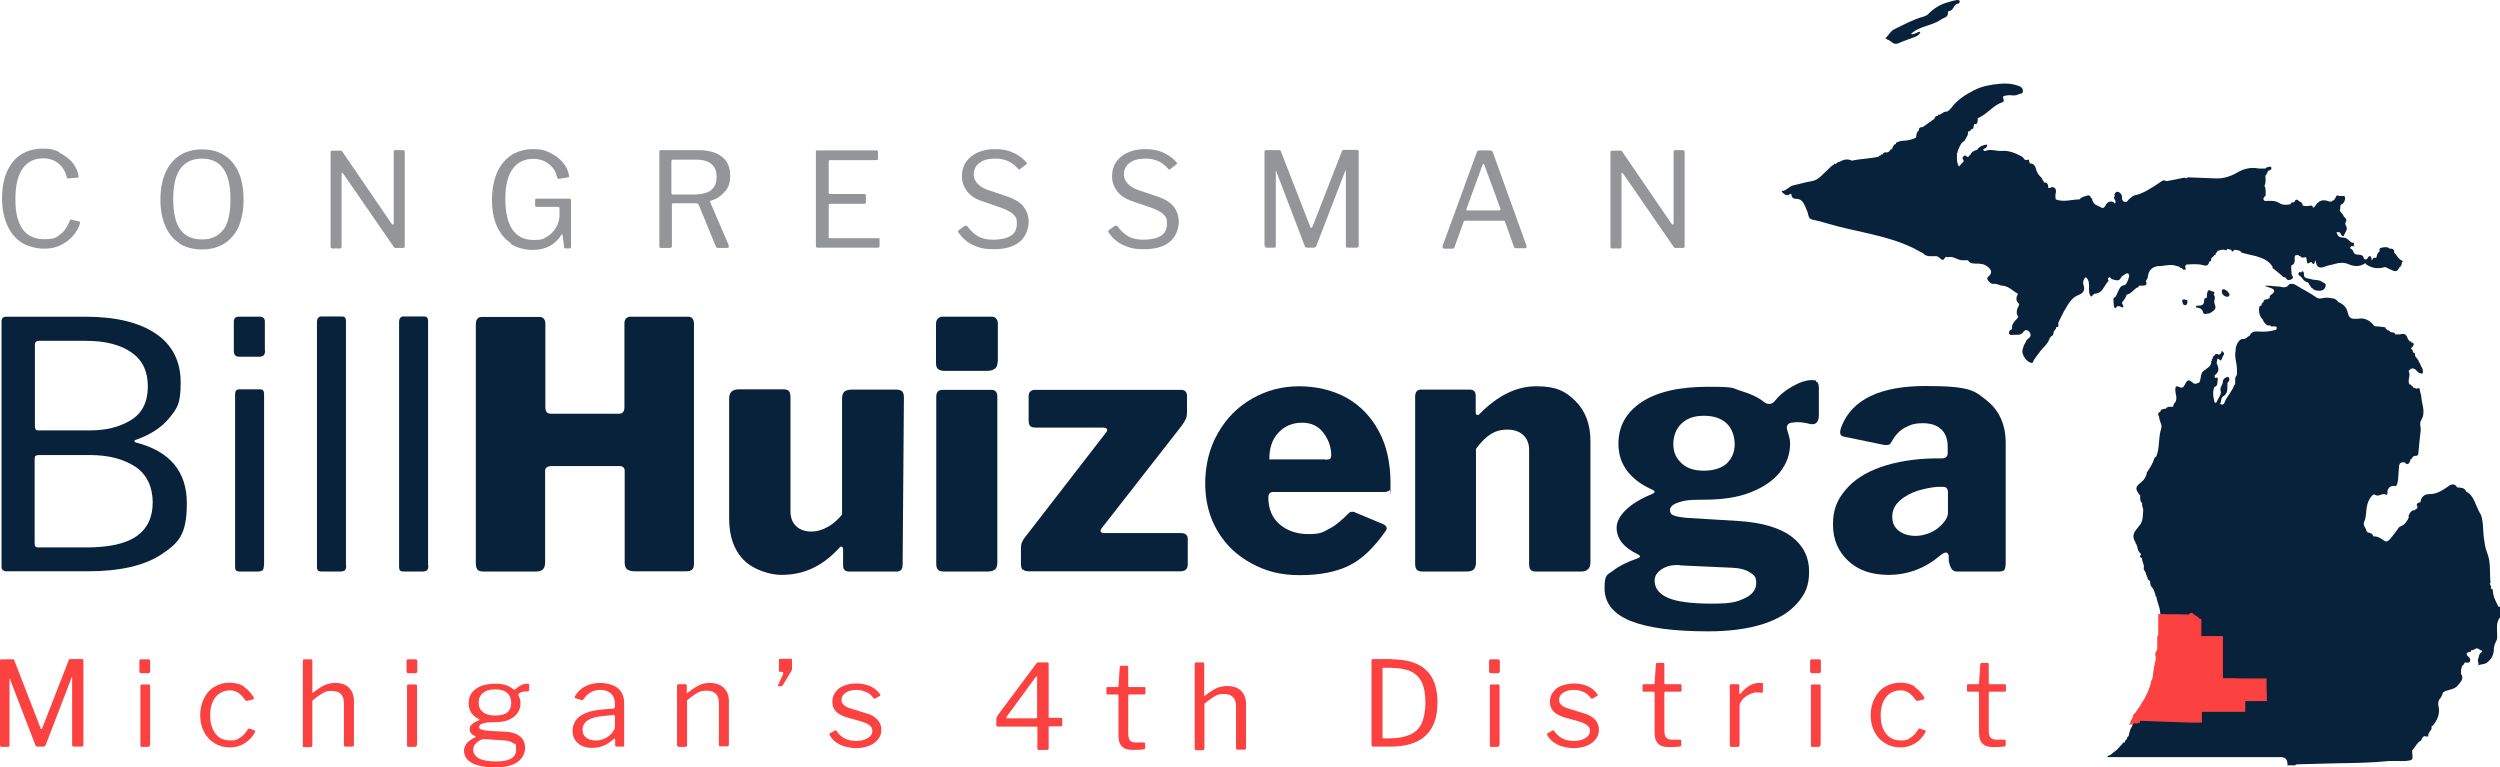
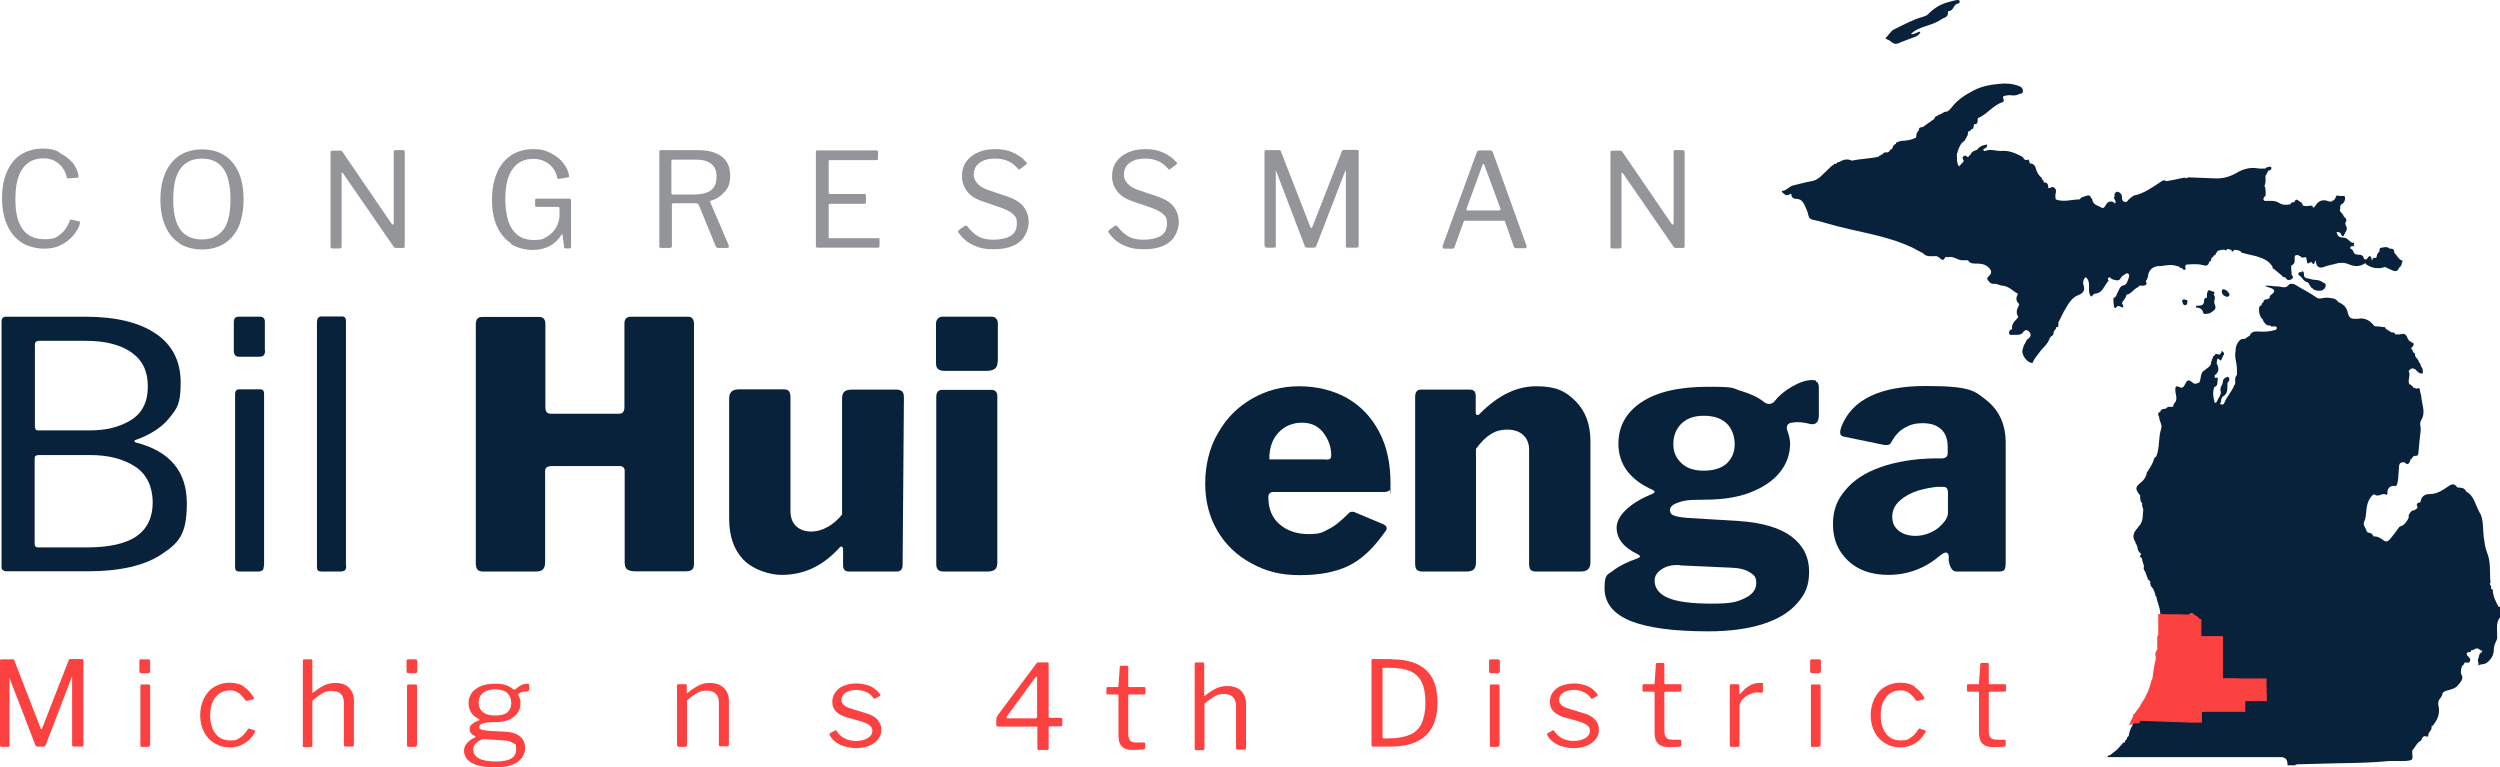
<svg xmlns="http://www.w3.org/2000/svg" id="Layer_2" version="1.1" viewBox="0 0 974.1 299">
  <defs>
    <style>
      .st0 {
        fill: #09223b;
      }

      .st1, .st2 {
        fill: #fc4141;
      }

      .st2 {
        stroke: #fc4141;
        stroke-width: .5px;
      }

      .st3 {
        fill: #939598;
      }
    </style>
  </defs>
  <g id="Layer_1-2">
    <path class="st0" d="M973.5,236.4c-1-2-2.1-3.9-2.2-6.3,0-.5-.4-.7-.8-.7.5-.8-.2-1.3-.4-2,.1-.1.4-.3.3-.4-.4-3.9.2-7.9-1.3-11.6-.8-1.9-1-3.9-1.3-5.9-.4-2.9-.1-6-1.1-8.8-.4-.6-.7-1.4-1.1-2.1-1.3-2.6-1.9-5.7-4.7-7.1-.7-1.7-2.2-1.4-3.5-1.6h0c-.9-1.6-2.2-1.3-3.3-.5-2.2,1.5-4.5,3.1-7.2,3.1-2.1,0-3.4.8-3.8,3.1h0c0,.1,0,.2,0,.3,0,0,0-.2,0-.2-1.2.1-1.8.9-1.2,1.6,0,.3,0,.4,0,.7l-1.3.9h0c-.7-.6-2.6,2-2,2.6-.4,1.2-1.8,3.2-3.1,3.5-.6.2-.9.6-1.2,1.1-1,1.4-2,2.7-3.1,4-.6.7-1.3,1.2-2.2.6-1.3-.9-2.5-1.8-4.2-1.7,0-.1-.2-.2-.2-.4h0c-.5-1-1.4-.9-2.2-1.2h0c0-.3,0-.4-.3-.4h0c-.2-1.3-1.6-2.4-.9-3.8.5-1,.6-2,.7-3.1.2-2.5.5-5,2.3-6.9.4-.4.7-.8,1.2-.4,1.5,1,2.9-1,4.4,0,.2.1.5-.2.4-.5-.1-2.8,1.9-3.2,3.4-2.9,1-1.1.9-5.2,1.2-8.1,0,0-.1-.1-.2-.2h0c0,0,.2.1.2.2.1-.3.3-.6.4-.8,0,0-.2-.1-.2-.2h0c0,0,.2.1.2.2.9-.6,1.7-.5,2.4.2.3.3.6.1.8,0,.5-.5.8-1,.8-1.7,0,0-.1-.1-.2-.2h0c0,0,.2.1.2.2.4-.1.7-.4.8-.8h0c.1-.1.2-.3.4-.4.6-.4,1.8.3,1.9-1.3.2-2.9.6-5.9.9-8.8.1-1.3-.6-2.8.2-4,1.9-3.1.2-6.2,0-9.3,0-.7-.5-1.5-.5-2.3,0-.5-.2-1.1-.8-.8-.7.4-1.2-.3-1.8-.2h0c0-.4-.3-.7-.7-.8h0c0-.5-.4-.5-.7-.4h0c-1.1-1.7.6-3.6-.4-5.3,0,0,.3-.5.6-.7.9-.7,1.7-.2,2.4.3h0c0,.3,0,.4.3.4h0c.6.9,2.2,1.2,2.2.8.2-1,0-1.8-.6-2.6-.4-.5-.2-1.4-.9-1.6,0-1.2-1.2-1.6-1.5-2.7,0-.6,0-1.1-.8-1.2h0c-.1-.5,0-1.1-.7-1.3h0c0-.6.4-.8.7-1.1.4-.7.5-1.4-.6-1.4h0c0-.5-.3-.6-.7-.4h0c0-.3,0-.4-.3-.4h0c0-.3,0-.4-.3-.4h0c-.5-1.6-1.2-2.7-3-2h0c0-.1,0-.2,0-.3,0,0-.2.2-.2.3h0c-.6,0-1.2,0-1.8,0h0c-.2-.8-.9-.8-1.5-.8h0c-.9-.3-.8-.9-1.5-.8h0c-.1-.4-.4-.5-.7-.4h0c0-.4,0-.7-.4-.8-1.3-.2-2.7-.3-4-.4-1.7-2.2-3.7-3.4-6.4-2.9-.5.1-1.1,0-1.7,0-1.3,0-2-.9-2.3-2.3-.4-2.2-1.8-3.4-3.7-4.2-1-1.6-2.6-1.5-4.1-1.7-1.5-.2-3.3.8-4.3,0-2.6-1.9-5.4-3.2-8.1-4.9-.8-.5-1.3-.5-2-.5h0c-.3,0-.6,0-.7.3-1.4,1.9-3.1.6-4.7.7-1.5,0-3.1-.5-4.7-.2.8.4,1.7.6,2.5.9,1.2.5,1.6,1.2.4,2.2-.5.4-1.3.7-1,1.7h0c-.3,0-.6,0-.7.4h0c-.8,0-1.7,0-1.8,1.2h0c-.5.2-.8.6-.7,1.2h0c-.9.1-1,.8-1,1.6,0,1.4.3,2.8,1.4,3.8.3.5.4,1.2,1,1.6.5.8,1.2.9,2,.8h0c.3.7.8.3,1.3.4.5,0,1.1-.2,1.2.5.1.9-.7.9-1.1,1-1.8.5-3.6.6-5.5.5-1.5-.1-3.2-.3-4,1.7-.9.2-1.3,1.3-2.6,1.2-1.4-.2-3,2.7-2.8,4.5-.6,2.5.5,4.8.5,7.2h0c0,.8,0,1.5,0,2.3-1,1-.6,2.4-.7,3.7h0c-.2.1-.4.2-.4.4-.9,2.5-2.9,4.3-3.8,6.8-.3.7-.9.8-1.7.4.7-.9.2-2.4,1.3-3,1.5-.9,1.6-2.3,1.6-3.8s-.1-1.4.5-2c.4-.4.3-1.1,0-1.5-.4-.6-.9,0-1.3.1-.6.3-1,.9-1,1.6,0,1.3-1.4,2.1-.8,3.8.3,1-1,2.6-1.6,4-.1.3-.4.4-.6.3-.3,0-.3-.3-.3-.6-.5-1.8-.7-3.6,0-5.5h0c1.5-.4,1.1-1.8,1.3-2.8.2-1.2-.5-.9-1.1-.7,0-.3,0-.6-.1-1,1.7-1.4,1.9-2.4.8-4.8,0-.6.2-1.1.3-1.7h0c.6-.2.8.6,1.4.7.3-.7.6-1.3.8-1.9h0c.8-.7.2-1.3-.2-1.7-.4-.3-.5.2-.5.6-.2.2-.4.4-.6.6-.6.4-1.5-.9-2,.4h0c-.5.2-.8.6-.7,1.2h0c-.5.1-.4.4-.3.8h0c-.3,0-.4.3-.3.6-.1,1.7-1.5,2.2-2.5,3.1-1.8.9-1.4,3-2,4.5h0c0,.2-.2.3-.3.4-.7.2-1.5.8-2.3.1-1.7-1.4-2.2-1.4-3.2.7-.6,1.2-1.2,1.4-2.2.9-1.1-.6-1.6-.2-1.5,1.2,0,1.6.9,3.1,0,4.7-.5.4-.8,1-.8,1.7h0c-.9.4-2.1-.4-2.8.8h0c-.9.2-2,0-2.3,1.3h0c-1.2.4-.8,1.2-.4,2h0c0,1.6,1.3,2.9.8,4.5-1.2,3.5-.5,7.3-1.9,10.8-.2.3-.6.3-.8.8-.5,1.9-1.6,3.5-2.6,5.1-.2.1-.4.3-.3.6-.3,1.4-1,2.6-2.1,3.5-2.5,2-2.6,2.6-.5,5.3,0,1.1-.1,2.2.8,3-.2.9.2,1.6.4,2.4-.2,2,0,4.1-1.1,5.8-.5.6-1,1.2-1.5,1.9-1.5,1.7-1.6,3.4-.4,5.1h0c0,.4,0,.7.4.8h0c0,.4,0,.7.3.8h0c0,1.2.5,2.2,1.4,2.9,0,.1,0,.1,0,.3-.7.8-.2,1.1.4,1.4,0,1.1.6,2.1.8,3.2-.4,1,.2,1.7.7,2.5h0c0,.4,0,.7.3.8h0c0,.4,0,.7.3.8h0c0,.6.2,1.1.8,1.4.1.1.2.2.3.3-.1,1.2.3,2.1,1.1,2.8h0c0,.3,0,.4.3.4h0c0,.4,0,.7.3.8h0c0,.4,0,.7.3.8h0c-.1.5,0,.9.4,1.2h0c.3,2.1,1.4,4.1,1.5,6.2.4,5,.6,10.1.3,15.1h0c-1.2,1.1-.3,2.6-.6,3.8-.6,2.5-.9,5.1-1.3,7.7-.5.5-.5,1.1-.7,1.7-.7,1.8-1.3,3.6-2,5.4h0c-.3.1-.8,0-.7.6,0,.5-.4.8-.6,1.2-1.2,1.9-2.9,3.5-3.9,5.6-.3.2-.5.4-.4.9h0c-.5.1-.4.5-.3.8h0c-.3,0-.3.2-.3.4h0c-.3.2-.4.5-.3.8h0c-.9,1.2-1.2,2.6-1.5,4.1h0c-.5.3-.7.7-.7,1.2h0c-.5.3-.8.6-.7,1.2h0c-.8,0-1.1.6-1.5,1.2h0c-.3.2-.7.4-.7.8h0c-.4.2-.6.4-.8.8-1,.8-2,1.5-2.9,2.3-.3.1-.8-.1-1,.7h67.6c1.9,0,2.7,1.1,2.6,3.2h3c.2-.4.6-.3,1-.4,5.1-.1,10.2-.3,15.3-.4,6.8-.1,13.7-.2,20.5-.9,1,0,2,0,3,0,1.1,0,2.2.1,3.3,0,2.8-.3,2.8-.3,2.5-3.3,0-.3,0-.5,0-.8,1.2-1.2,1.8-3.1,3.4-3.8.5-1,.8-2.2,2.2-1.6.4.2.7-.3.7-.7,0-.8.7-1.3,1-1.9.5-.4,0-2.3.6-1.5,1.9-2.3,3.1-4.8,2.3-8-.2-.8,0-1.6.3-2.3h0c.8-.8,1.2-1.8,1.5-2.9h0c.3,0,.6,0,.7-.4h0c2-.7,4.2-.7,5.6-2.9h0c1-1.1,1.8-2.3.7-3.9,0-1.2,0-2.4.7-3.3.4-.2.6-.6.7-1h0c.7-.3,1.7.5,2.1-.6.4-1-.4-1.5-1-2.1-.2-.2-.2-.6-.3-.9h0c.3-.5.8-.5,1.3-.6.4,0,.6-.3.4-.7h0c.7.2,1.3-.3,1.9-.6,1-.4,1.5.8,2.4.8.1,0,0,.6-.2.7-1.1.5-.9,1.7-1.3,2.5-.5.9.7,2-.2,2.7,1.2-.8,2.6-.4,3.6-1.2,1.6-1.2,2.7-2.9,2.7-5.2,0-1.2.5-2.4,1-3.4.4-.7.3-1.3.3-2.1,0-2.3-.5-4.9,1-6.8,1.2-1.5,1-2.9.3-4.3h0ZM860.8,286.1h0c0,0,0,0,0,0ZM826,290.2c0,0,0,.1-.1.1h0s0-.1.1-.1ZM964.3,259.5c0,0,.2-.1.3-.2,0,0-.2.1-.3.2ZM821.6,109.4c-1.7,1.7-2.3,4.8-5.1,5-.8,0-1.1.8-1.7,1.2-1.9-2.1.4-5.6-2.1-7.6-1,.7-1.2,2.2-.9,3,.9,2.3-.5,3.4-1.8,3.9-3.1,1.1-4.3,4-5.9,6.6-.7,1.3-1.3,2.7-2,4-.4.6.6,2.1-1,2h0c0,.4.1.7-.3.8h0c0,.3,0,.4-.3.4h0c0,.3,0,.4-.3.4h0c0,1-.2,1.7-1.1,2h0c0,.3-.2.4-.4.5-.7,2.6-2.9,3.9-4.2,5.9-.9,1.2-1.9,2.3-2.5,3.8,0,0,0,.1-.1.1-1.9.2-4.5-3.3-3.8-5.2.3-.9.4-1.8,1-2.5.3-.6.5-1.3,1-1.6,1.2-.8,1.5-1.8.5-2.9-1.1-1.2-2-.3-2.7.7-1.2.9-2.7.4-4,.6-.3,0-1.2,0-1.1-.8,0-.7.4-1.3,1.2-1.4-.3-1.9.8-3,1.9-4.1.2-.2.5-.7.5-.8-1.1-1.6-.5-3,.3-4.5,0-.1,0-.5,0-.5-1.4-1.2-1.2-2.5-.4-3.9-2-1.1-3.6-3-6.1-3.2-1,0-2.1-.9-3.4-.7-.9.1-1.9-.7-2.4-1.7-.4-.8.6-1.2,1-1.8,1-1.4,0-2.3-.7-3-1.5-1.4-3.4-1.4-5.2-1.4-1.1,0-2.1-.2-2.7-1.3-.8,0-1.7,0-2.5,0-1.8-.2-3.3-1.7-5.2-1.2-.1,0-.3,0-.4,0-1-.7-1,1.7-2.2.9-.8-.5-1.3-1.4-2.4-1.3-1.7,0-3.5.4-4.9-1.2-1.2-.6-2.4-1.2-3.6-1.9-10.7-5.2-22.4-6.3-33.5-9.6-1.9-.6-3.8-1.1-5.8-1.5-1-.2-1.5-.7-1.7-1.8-.2-1.2-.8-2.3-1.2-3.3-.6-1.4-1.3-2.8-3.1-3-.6,0-2.3,0-2.3-1.7,0-.4-.3-.3-.5-.2-1.4,1.1-2.3,0-3.2-.8v-.4c1.8,0,2.8-1.9,4.6-2.2,2.3-.5,4.5-1.2,6.9-1.6,2.9-.4,4.5-2.9,6.5-4.6.7-.6,1.3-1.5,2.2-1.8h0c0-.6.5-.4.8-.3.5-.3.7-.9,1.4-.8,1.6-1,3.2-1.3,4.9-.5h0c3.5-.8,7-.7,10.5-1.6h0c.1-.4.4-.5.7-.4h0c0-.5.4-.5.7-.4h0c.4-.9,1.1-.9,1.9-.8.3-.2.6-.3.9-.5,0-.5.2-.7.6-.6.1-.1.2-.3.4-.4,0-.3,0-.5.3-.5h0c0-.4,0-.7.4-.8h0c.1-.4.4-.5.7-.4h0c0-.6.2-.8.7-.8h0c1.1-.7,2.5-.5,3.7-.7,1.2-.2,2.3-.5,3.5-1.1v-.2c.1-1,.2-2,1.1-2.6h0c-.1-1.3.8-1.2,1.5-1.3,1.5-1.1,3-2.1,4.5-3.2.2-.8.7-1.2,1.4-1.2h0c0-.5.4-.5.7-.4h0c1-.5,1.8-1.4,3-1.2h0c.1-.4.4-.5.7-.4h0c0-.3,0-.4.3-.4h0c0-.3.1-.4.3-.4h0c2.4-3.3,5.5-5.3,9-7.1,3.1-1.6,6.4-2.2,9.6-2.5,2.8-.3,5.1-.2,7.9.8.8.3,1.6.7,1.6,2,0,1.2-1,.9-1.6,1.2-1.8,1-2.9.1-4.7.5-.9.2-1.9,0-1.2,1.6.1.3.1.8-.4,1-3.1,1-5.3,3.7-8,5.4-.5.3-1.1.6-1.7.9-.1,1,.3,2.4-1.4,2.3-.3.8,0,2-1.2,2h0c-.2.7-.6.8-1.1.8h0c-.2.8,0,1.6-.7,2.2,0,.3,0,.6-.4.7-.6.6-1.2.6-1.7.3.5.3,1,.3,1.7-.3-.1.3-.2.7-.4.8-1.5.9-2,2.5-2.6,4h0c0,.4,0,.6-.3.8h0c0,1.8-.2,3.6.8,5.2.3-.4.6-.7,1-1.1,0,0-.2,0-.3-.1.1,0,.3,0,.4,0,.2-.3.5-.5.7-.8.2-.7-1-1.2,0-2,.8-.8,1.2.4,1.9.3h0c0-.3,0-.4.3-.4h0c0-.3.1-.4.4-.4h0c.5-1.3,1.5-1.7,2.6-2h0c1-1.4,2.4-1.9,4-2.1,0,1-.4,1.4-1.1,1.6-.2.1-.3.3-.5.4.2.4.5.7.9.5,2.2-.9,4.3.2,6.5,0,2.7-.2,5.3.9,7.7,2.2.8.4.9,1.9,2.4,1.2.4-.2.5.9.7,1.5,1.2-.1,2,.7,2.3,1.8.4,1.6,1.1,2.8,2.3,3.8.2.2.2.6.4.9.4.2.5.5.4.9h0c1.4-.1,1.8.7,1.8,2.1h0c.7.4,1.1-.5,1.8-.3,1.6.5,1.2,1.9,1,2.9-.1.7,0,1.3.1,1.9h0c3.1,1.2,6.2,0,9.3,0h0c.8-1.1,2-1.1,3-1.5.4-.2,1.4,0,1.4,1h0c.6,0,.5.5.6.9.5,1.9,2.3,2,3.5,2.8.8.5,1.4-.4,1.8-1.2.8-1.4,2.6-1.6,3.4-.4h.1c.4-.5.2-1-.1-1.5-.3-.5-.5-1,0-1.4,0,0,0-.2,0-.3-.1,0-.2-.2-.3-.3.1,0,.2,0,.3-.2h0c.4-1.1,1.2-1,1.8-.6.6.4,1.1,1,1,2-.1,1.3,1,2.1,2,1.5h0c.7-1,1.7-1.7,2.6-2.3,3.7-.7,6.8-2.9,10-5,.8-.5,1.6-1.4,2.7-.6,2.2-.4,4.4-.8,6.6-1.3.4,0,.7-.2,1,.2.3-.1.6-.3.9-.4,3.4.2,6.8.2,10.2.4,3.2.2,6-.6,8.8-2.2,2.5-1.5,5.2-2.2,8.1-1.7,1,.2,2,0,3,.1h0c.1-.4.4-.4.7-.5.6-.2,1.4-.5,1.6.1.2.8-.5,1.1-1.2,1.2h0c0,.3,0,.4-.3.4h0c0,.4,0,.7-.4.8h0c0,.3,0,.6-.4.7,0,1.3.3,2.8-.4,4,.7,1.1.4,2.4.5,3.6,0,.5-1.2.9-.8,1.9h0c.2,0,.3.2.3.4h0c1.9,0,4-.3,5.6.7,1.5,1,2.9.9,4.5.6h0c.3-.8.9-.8,1.5-.8h0c.9-2.1,1.7-.3,2.6,0h0c.2,0,.4.1.3.4h0c.5.1.4.5.3.8h0c1,.4,1.5.4,3.3.1.5,0,.8.2.8.8.3,0,.5-.1.8-.5,1.4-2.3,3.1-2.9,5.5-1.9.4,0,.8,0,1.2,0h0c0-.5.4-.5.7-.4h0c0-.3.1-.4.3-.4h0c0-.3,0-.5.3-.4h0c0-.8.5-1.3,1-1.1.9.5,2.5-.3,2.7.6.2.8-.2,2.4-1.5,2.9.2-.8.5-1.6.7-2.4-.2.8-.5,1.6-.7,2.4h0c-.1.2-.2.3-.3.4h0c0,.7-.1,1.4-.2,2.1.6.7,1.2,1.3,1.6,2.2.6.6,1.4,1.2.6,2.3-.2.2,0,.9.1,1.1,1.1,1.6-.3,2.7-.7,3.9-.3.8-1,0-1.1-.3-.3-1.1-1.1-.9-1.8-1h0c.4,1.7,1.2,2.2,2.8,2.2,1.3,0,2.1,1.3,3.2,2h0c1.2-.3.8.6.7,1.2,0,0,.2,0,.3.2,0,0,0,0-.2.2,0,0,0-.2-.1-.3h0c-.3,0-.6,0-.9,0-.2.2-.4.5-.6.8.7.3,1.3.8,1.5,1.7h0c.1.2.2.3.3.4h0c1.1,1,3.3-.4,3.7,2.1h0c.4,0,.8.6,1.3-.2,1-1.6,1.6-.9,1.7.7,0,0,.1,0,.2,0,.2-1.1.9-1,1.6-.9h0c.2-.9.3-1.7,1-2.3,0-.1.2-.2.3-.3-.1-.6-.1-1.2.4-1.3,1.2-.2,2.4-.7,3.5.3h0c1.1-.1,1.9.2,1.8,1.6h0c1.1,1,1.7,2.7,3.2,3.1.2,0,0,.5-.2.6h0c-.1.9-.3,1.6-1.1,2.1h0c-.5,1.4-1.4,1.6-2.5,1.1-.9-.4-1.9-.8-2.8-1.3-.2,0-.3,0-.4,0-2.6.8-5.1.4-7.3-1.2-.1,0,0-.6-.3-.3-2,1.4-4.2,1.3-6.3.4-1.7-.8-3.7-.7-5.3-.2-1.2.4-2.6.5-3.8,1-2.4,1-3.6.4-3.8-2.3-.5.2-.4,2.5-1.6.7-.1-.2-.3-.1-.5,0-1.2.7-1.2.7-1.4-.8,0-.4-.2-.8-.3-1.2h0c-.8,0-1.6.6-2.2-.4h0c-.3,0-.6,0-.7-.4h0c-.8,0-1.6-.2-1.5,1.1,0,1.2.2,2.3-1.2,2.9-.4.2,0,2.2,0,3.4,0,.6,1.2,1.2,0,2-1.2.6-1.8.4-2.4-.7h0c-.6,0-1.1-.2-1.5-.8h0c-1-.8-2-1.7-3-2.5h0c-.3-.1-.7-.3-.5-.8-1.5-2.6-4-3.4-6.5-4.2-1.5-.3-3-.7-4.6-1.1-.6-.1-1.2-.2-1.5-.9h0c-.8-.2-1.6-.6-2.5-.4,0,.3-.2.6-.6.6-.2,0-.4-.3-.3-.6h0c-.6-.2-1.2-.3-1.8-.4h0c0,.5-.2.7-.5.5-1.1-.5-2.1,0-3.2.3h0c0,.3,0,.4-.3.4h0c0,.3,0,.4-.3.4h0c0,.6-.2.9-.7.8h0c0,.3-.2.5-.4.6-.2.2-.5.5-.7.7,0,.6,0,1.2-.8,1.2h0c-.2,1.9-1.6,1.7-2.5,1.4-2.2-.6-4.3-.3-6.5-.2h0c0,.3-.1.4-.3.4h0c-.3.5.5,1.3-.1,1.6-.5.2-1-.2-1.3-.7h0c-.4,0-.8,0-1-.5-.7-.2-1.3-.3-1.9-.5-2.2-.5-4.3.4-6.5.3-2.2.4-3.5,1.6-3.8,4.1,0,.6-.5,1.2-.8,1.8.6,1.1.2,1.6-.9,1.7-.6,0-1.2,0-1.8,0,0,.6-.4.7-.8.8-1.3.8-2.2,2.3-3.8,2.7,0,0-.2,0-.2,0-.2,1.2-1,2-1.7,3-.3.5.6,1.1.4,2-.9.1-2-1.4-2.9.2,0,0-.3,0-.5-.1-.3-.2-.6-3.7-.3-3.8,1.1-.4,1.1-1.5,1.6-2.3.6-1,.7-2.4,2.5-2.7.8,0,1.6-2.1,1.9-3.4.2-.9-.6-1.6-1.5-.9-.6.5-1.3.6-1.8,1.6-.7,1.4-2.2.7-3.3.4-.5-.1-.7-1.1-1.4-.6-.6.4,0,1,0,1.4,0,.3,0,.6,0,.8h0ZM735.7,15.6c-.3-.2-.7-.4-1.1-.7,1.3-1.1,2-2.8,3.5-3.5,3.7-1.8,7.3-3.8,11.3-4.9.6-.2,1.2-.4,1.7-.8,2.2-2.3,4.8-4,7.8-4.8,1.4-.4,2.3-.7,3.8-.9.4,0,.8.1.9.5,0,.4-.3.9-.6.9-1.9.1-1.7,2.9-3.7,2.9-.1,0-.3.3-.3.4.2,2.2-1.6,2.1-2.7,2.9-3.6,2.6-8.3,2.4-11.7,5.6.9.6,2.7-1,3.6-.8.1.8-1.2,1.6-1.6,1.8-2.3.9-4.7,1.7-7,2.7-1.7.7-2.6-.7-3.8-1.4h0ZM896.9,106c-.4.3-.9-.3-1.2.3-.2.3-.2.8,0,.9,1.4.7,1.8,2.6,3.5,2.8h0c.1.1.2.3.4.4,0,.3.1.6.4.7,0,0,.2-.2.2-.2h0c0,0-.2.2-.2.2.3.5.5,1.1,1.1,1.3.7.9,1.9.8,2.8.9.8,0,1.8-.4,2.2-1.6.4-1.4-.5-1.3-1.2-1.8-1.4-1.1-3.1-.6-4.7-1.2-1.2-.4-2.7,0-2.5-2.2,0-.3-.4-1.1-.9-.7h0ZM867.5,115.6c-1-.2-1.7-.9-1.8-2,0-.5.2-1,.7-.9,1.1.2,1.8,1,2.3,1.9,0,1-.6,1.1-1.2,1h0ZM855.6,119.7c0-.7.5-.6.8-.6,1.4,0,2.5-.2,2.4-2.2,0-.5.5-.9,1.1-.9v-.7c0-.7,0-.8.2-1.5.5-1.5,1.4-.2,2.1-.2,1,0,.6.7.3,1.2h0c1.1,1,0,2.2.3,3.3h0c.8,2.1.7,2.5-1.9,4-1,0-2.4.9-2.6-.8-.6-1.3-1.7-1.4-2.7-1.5h0ZM850.2,117.4c0-.6.5-.7.9-.8.3.5,1.3-.2,1.2.9,0,.7-.2,1.5-1,1.4-.7,0-.9-.9-1-1.5h0Z" />
    <g>
      <path class="st3" d="M23.1,59.5c2,1,3.7,2.2,5.1,3.8,1.3,1.6,2.1,3.3,2.4,5.2v.4c0,.1,0,.2,0,.3,0,0-.2,0-.3,0l-3.8.3h-.1c-.1,0-.2,0-.3-.1,0,0-.1-.2-.1-.4-.5-2.2-1.6-4-3.2-5.3s-3.5-2-5.8-2c-3.6,0-6.3,1.3-8.2,4-1.9,2.7-2.8,6.6-2.8,11.9s.9,9,2.8,11.7c1.9,2.6,4.7,3.9,8.5,3.9s4.5-.6,6.1-1.8c1.6-1.2,2.9-3,3.9-5.6,0-.2.3-.3.6-.2l3,.7c.2,0,.3.3.3.7-.5,1.7-1.4,3.3-2.7,4.8s-2.9,2.8-4.8,3.7c-2,1-4.1,1.4-6.6,1.4s-6.3-.8-8.7-2.4c-2.4-1.6-4.3-3.8-5.6-6.8-1.3-2.9-2-6.4-2-10.4s.6-7.5,1.9-10.4c1.3-2.9,3.1-5.2,5.5-6.7,2.4-1.5,5.3-2.3,8.6-2.3s4.4.5,6.4,1.4h0Z" />
      <path class="st3" d="M70.1,94.9c-2.4-1.5-4.3-3.7-5.6-6.6-1.3-2.9-2-6.4-2-10.5s.7-7.7,2-10.6,3.2-5.2,5.6-6.7c2.4-1.5,5.3-2.3,8.7-2.3s6.2.8,8.6,2.3c2.4,1.5,4.3,3.8,5.6,6.7s1.9,6.5,1.9,10.6-.7,7.6-1.9,10.5c-1.3,2.9-3.2,5.1-5.6,6.6s-5.3,2.3-8.7,2.3-6.2-.8-8.7-2.2h0ZM87.1,89.5c1.8-2.6,2.7-6.5,2.7-11.8s-.9-9.4-2.8-12-4.6-3.9-8.3-3.9-6.5,1.3-8.4,3.9c-1.9,2.6-2.8,6.6-2.8,12s.9,9.2,2.8,11.8,4.7,3.8,8.4,3.8,6.4-1.3,8.3-3.8Z" />
      <path class="st3" d="M157.2,58.6c.2,0,.4,0,.4.1,0,0,.1.2.1.5v36.8c0,.4-.2.6-.7.6h-2.5c-.3,0-.5,0-.6,0s-.3-.2-.4-.3l-19.8-28.7c-.1-.2-.3-.3-.4-.3-.1,0-.2.2-.2.4v28.4c0,.4-.2.7-.7.7h-2.9c-.4,0-.7-.2-.7-.7v-36.6c0-.3,0-.5.1-.6,0,0,.3-.2.5-.2h2.9c.3,0,.5,0,.6,0,.1,0,.3.2.5.4l19.2,28.1c.2.2.3.3.5.3.2,0,.3-.2.3-.5v-27.9c0-.4.2-.6.6-.6h3Z" />
      <path class="st3" d="M199.1,94.8c-2.4-1.6-4.2-3.8-5.5-6.7s-1.9-6.3-1.9-10.3.7-7.6,2-10.6,3.2-5.2,5.6-6.8c2.4-1.5,5.3-2.3,8.5-2.3s4.5.5,6.5,1.4c2,1,3.7,2.2,5,3.8s2.1,3.2,2.4,5v.3c0,.1,0,.2,0,.3s-.2.1-.3.2l-3.7.6h-.1c-.2,0-.4-.2-.5-.5-.4-2.1-1.4-3.8-3.1-5.2-1.7-1.4-3.8-2.1-6.2-2.1-3.5,0-6.2,1.3-8.1,4-1.9,2.7-2.8,6.5-2.8,11.6s.9,9.3,2.8,12c1.9,2.7,4.6,4,8.2,4s3.9-.5,5.4-1.4,2.6-2.1,3.4-3.5,1.2-2.9,1.3-4.3v-3.2c0-.3-.2-.5-.5-.5h-8.4c-.4,0-.6-.2-.6-.5v-2.2c0-.3.2-.5.5-.5h12.7c.5,0,.8.2.8.7v18c0,.4-.2.7-.6.7h-1.2c-.3,0-.5,0-.6,0-.1,0-.2-.2-.3-.5l-.6-4.8c0-.1,0-.2-.2-.2s-.2,0-.3.3c-1.1,1.7-2.6,3.2-4.4,4.2s-4.1,1.6-6.8,1.6-6.1-.8-8.4-2.3h0Z" />
      <path class="st3" d="M284,96c0,.4-.2.6-.6.6h-3.7c-.4,0-.6-.2-.8-.6l-6.6-16.1c-.1-.2-.2-.4-.4-.5s-.4-.2-.8-.2h-8.7c-.4,0-.6.2-.6.6v16c0,.3,0,.5-.2.6s-.4.2-.7.2h-3.3c-.3,0-.5,0-.6-.2s-.1-.3-.1-.5v-36.6c0-.3,0-.5.1-.6,0,0,.2-.2.5-.2h14.3c4.1,0,7.2.8,9.4,2.5s3.3,4.1,3.3,7.3-.7,4.9-2.2,6.5c-1.5,1.7-3.2,2.8-5.3,3.4-.1,0-.2,0-.3.2,0,0,0,.2,0,.3l7.2,16.8c0,0,0,.2,0,.4h0ZM277,74.1c1.5-1.1,2.2-2.8,2.2-5.2s-.7-3.9-2-5-3.3-1.7-5.9-1.7h-9c-.5,0-.7.2-.7.6v12.3c0,.4.1.7.5.7h8.1c3,0,5.3-.6,6.8-1.6h0Z" />
      <path class="st3" d="M318.1,58.8c0,0,.2-.2.5-.2h23c.3,0,.5.2.5.6v2.6c0,.4-.2.6-.7.6h-17.9c-.3,0-.5,0-.5.1s-.1.2-.1.5v12c0,.4.2.6.6.6h13.3c.4,0,.6.2.6.6v2.7c0,.3-.2.5-.6.5h-13.3c-.4,0-.6.2-.6.6v12.4c0,.2,0,.3.1.4,0,0,.2,0,.4,0h18.8c.2,0,.4,0,.4,0,0,0,.1.2.1.4v2.7c0,.4-.2.6-.6.6h-23.5c-.3,0-.5,0-.6-.2s-.1-.3-.1-.6v-36.6c0-.3,0-.5.1-.6h0Z" />
      <path class="st3" d="M387.6,61.8c-2.6,0-4.6.6-6,1.7-1.5,1.1-2.2,2.7-2.2,4.7s1.8,4.6,5.5,5.8l7.4,2.5c3,1,5.2,2.3,6.5,4s2,3.7,2,6.1-1.2,5.9-3.6,7.7c-2.4,1.9-5.7,2.8-9.9,2.8s-5.8-.6-8.1-1.6-4.2-2.7-5.7-4.8c-.1-.3-.2-.4-.2-.5,0-.2.2-.5.5-.7l1.8-1.3c.3-.2.5-.3.7-.3s.4,0,.6.3c1.5,1.9,2.9,3.2,4.4,4s3.4,1.2,5.8,1.2,5.1-.5,6.7-1.5,2.4-2.6,2.4-4.8-.4-2.5-1.2-3.4c-.8-.9-2.4-1.8-4.5-2.6l-7.8-2.7c-2.7-.9-4.7-2.2-6-4s-1.9-3.6-1.9-5.7.5-4,1.6-5.6c1.1-1.6,2.6-2.8,4.6-3.7s4.2-1.3,6.8-1.3,4.8.4,6.8,1.3c2,.9,3.8,2.1,5.2,3.7.2.2.3.3.3.5s0,.3-.3.5l-2.4,1.8c-.1,0-.2.2-.3.2s-.3-.2-.6-.5c-2.2-2.6-5.1-3.8-8.7-3.8h0Z" />
      <path class="st3" d="M446.1,61.8c-2.6,0-4.6.6-6,1.7-1.5,1.1-2.2,2.7-2.2,4.7s1.8,4.6,5.5,5.8l7.4,2.5c3,1,5.2,2.3,6.5,4s2,3.7,2,6.1-1.2,5.9-3.6,7.7c-2.4,1.9-5.7,2.8-9.9,2.8s-5.8-.6-8.1-1.6-4.2-2.7-5.7-4.8c-.1-.3-.2-.4-.2-.5,0-.2.2-.5.5-.7l1.8-1.3c.3-.2.5-.3.7-.3s.4,0,.6.3c1.5,1.9,2.9,3.2,4.4,4s3.4,1.2,5.8,1.2,5.1-.5,6.7-1.5,2.4-2.6,2.4-4.8-.4-2.5-1.2-3.4c-.8-.9-2.4-1.8-4.5-2.6l-7.8-2.7c-2.7-.9-4.7-2.2-6-4s-1.9-3.6-1.9-5.7.5-4,1.6-5.6c1.1-1.6,2.6-2.8,4.6-3.7s4.2-1.3,6.8-1.3,4.8.4,6.8,1.3c2,.9,3.8,2.1,5.2,3.7.2.2.3.3.3.5s0,.3-.3.5l-2.4,1.8c-.1,0-.2.2-.3.2s-.3-.2-.6-.5c-2.2-2.6-5.1-3.8-8.7-3.8h0Z" />
      <path class="st3" d="M492.7,95.8v-36.5c0-.3,0-.5.1-.6,0,0,.2-.2.5-.2h4.9c.3,0,.5,0,.6.1s.2.2.3.4l11.4,29.3c.1.3.2.5.4.5s.3-.2.5-.5l11.4-29.2c0-.4.4-.7.8-.7h5.2c.4,0,.6.2.6.7v36.6c0,.5-.3.8-.8.8h-3.4c-.5,0-.8-.2-.8-.7v-29.3c0-.2,0-.2,0-.2s-.1,0-.2.2l-11.3,29.3c-.2.4-.5.7-1,.7h-2.5c-.5,0-.9-.2-1-.6l-11.1-29.1c0-.2,0-.3-.1-.3s-.1,0-.1.3v29c0,.2,0,.4-.1.5s-.3.2-.6.2h-2.8c-.5,0-.7-.3-.7-.8h0Z" />
      <path class="st3" d="M562.1,96.4c0-.2,0-.4,0-.6l13.3-36.4c0-.3.2-.5.4-.6.1,0,.4-.2.7-.2h4c.7,0,1,.3,1.2.8l13.1,36.4v.3c0,.4-.1.6-.5.6h-3.6c-.4,0-.7-.2-.8-.5l-3.5-9.9c0-.1-.1-.2-.2-.3,0,0-.2,0-.4,0h-14.9c-.3,0-.5.1-.6.4l-3.6,10c0,.3-.4.5-.8.5h-3.1c-.2,0-.4,0-.5-.2h0ZM584.2,81.9c.4,0,.5-.2.4-.7l-6.2-16.8c0-.3-.2-.5-.4-.5s-.3.2-.4.5l-6.2,17v.3c0,.2,0,.3.3.3h12.4Z" />
      <path class="st3" d="M655.9,58.6c.2,0,.3,0,.4.1,0,0,.1.2.1.5v36.8c0,.4-.2.6-.7.6h-2.5c-.3,0-.5,0-.6,0s-.3-.2-.4-.3l-19.8-28.7c-.1-.2-.3-.3-.4-.3s-.2.2-.2.4v28.4c0,.4-.2.7-.7.7h-2.9c-.5,0-.7-.2-.7-.7v-36.6c0-.3,0-.5.1-.6,0,0,.3-.2.5-.2h2.9c.3,0,.5,0,.6,0,.1,0,.3.2.5.4l19.2,28.1c.2.2.3.3.5.3.2,0,.3-.2.3-.5v-27.9c0-.4.2-.6.6-.6h3Z" />
    </g>
    <g>
      <path class="st1" d="M0,290.3v-32.8c0-.2,0-.4.1-.5,0,0,.2-.1.4-.1h4.4c.2,0,.4,0,.5.1.1,0,.2.2.2.4l10.2,26.3c0,.3.2.4.3.4s.3-.1.4-.5l10.2-26.2c0-.4.3-.6.7-.6h4.6c.3,0,.5.2.5.6v32.8c0,.5-.2.7-.7.7h-3c-.5,0-.7-.2-.7-.6v-26.3c0-.1,0-.2,0-.2,0,0-.1,0-.2.2l-10.1,26.3c-.2.4-.5.6-.9.6h-2.2c-.5,0-.8-.2-.9-.5l-10-26c0-.1,0-.2-.1-.2s0,0,0,.2v26c0,.2,0,.4-.1.5,0,0-.3.1-.5.1H.6c-.4,0-.6-.2-.6-.7h0Z" />
      <path class="st1" d="M58.5,261.4c0,.3,0,.5-.2.7s-.3.2-.6.2h-2.7c-.5,0-.7-.3-.7-.8v-3.9c0-.5.2-.7.6-.7h2.9c.2,0,.3,0,.5.2s.2.3.2.5v3.8h0ZM58.4,290.2c0,.3,0,.5-.2.6s-.3.2-.6.2h-2.3c-.3,0-.5,0-.5-.1,0,0-.1-.3-.1-.5v-23.1c0-.4.2-.6.5-.6h2.8c.3,0,.5.2.5.6v23h0Z" />
      <path class="st1" d="M95.1,267.7c1.6,1,2.8,2.4,3.8,4.1v.4c0,.2,0,.3-.2.3l-2.5.6h-.1c-.2,0-.3,0-.5-.3-1-1.3-1.9-2.3-2.8-2.9-.9-.6-1.9-.9-3.1-.9-2.4,0-4.3.9-5.7,2.6-1.4,1.8-2.1,4.1-2.1,7.1s.7,5.4,2.1,7.2c1.4,1.8,3.3,2.6,5.8,2.6s2.7-.4,3.8-1.1c1.1-.7,2.1-1.8,3-3.3,0-.1.2-.2.3-.2,0,0,.2,0,.3,0l2,.7c.2,0,.3.3.2.6-.9,1.8-2.2,3.2-3.9,4.3-1.7,1.1-3.6,1.7-5.9,1.7s-4.2-.5-6-1.6c-1.8-1.1-3.1-2.5-4.1-4.4-1-1.9-1.5-4.1-1.5-6.5s.5-4.6,1.5-6.6c1-2,2.3-3.5,4.1-4.5,1.8-1.1,3.8-1.6,5.9-1.6s4.1.5,5.7,1.6h0Z" />
      <path class="st1" d="M118,290.4v-32.9c0-.4.2-.6.5-.6h2.7c.3,0,.5.2.5.5v12.3c0,.3.1.4.4.1,1.8-1.4,3.2-2.3,4.5-2.9,1.2-.5,2.6-.8,4-.8,2.4,0,4.2.6,5.4,1.9,1.3,1.3,1.9,3,1.9,5.1v17.1c0,.5-.2.7-.7.7h-2.6c-.4,0-.6-.2-.6-.6v-16.4c0-1.5-.4-2.7-1.2-3.5-.8-.8-2-1.2-3.6-1.2s-2.5.3-3.5.9-2.4,1.5-4,2.9v17.4c0,.5-.2.7-.7.7h-2.5c-.4,0-.6-.2-.6-.6h0Z" />
      <path class="st1" d="M162.6,261.4c0,.3,0,.5-.2.7s-.3.2-.6.2h-2.7c-.5,0-.7-.3-.7-.8v-3.9c0-.5.2-.7.6-.7h2.9c.2,0,.3,0,.5.2.1.1.2.3.2.5v3.8h0ZM162.4,290.2c0,.3,0,.5-.2.6s-.3.2-.6.2h-2.3c-.3,0-.5,0-.6-.1,0,0-.1-.3-.1-.5v-23.1c0-.4.2-.6.6-.6h2.8c.3,0,.5.2.5.6v23h0Z" />
      <path class="st1" d="M206.2,266.9v1.6c0,.3,0,.5-.2.7s-.4.2-.7.2c-1,0-1.8.1-2.4.4-.7.3-1,.7-.9,1.1,0,.1.1.4.3.7.1.3.3.7.4,1.1s.1.9.1,1.3c0,2.2-.9,4-2.6,5.3-1.7,1.4-4.2,2.1-7.4,2.1s-3.7.2-4.7.5-1.4.8-1.4,1.4.3.8,1,1,1.7.4,3.2.5l5.9.3c2.6.1,4.6.8,5.9,1.9,1.3,1.1,1.9,2.6,1.9,4.5s-1,4.1-3.1,5.5-4.9,2-8.7,2-6.9-.6-8.9-1.7-3.1-2.7-3.1-4.8,1.4-3.8,4.3-5.2c.3-.1.3-.3,0-.5-1.4-.6-2.1-1.5-2.1-2.7s.3-1.3.9-1.9,1.5-1.1,2.7-1.5c.1,0,.2-.1.2-.2s0-.3-.2-.3c-1.4-.7-2.3-1.5-3-2.5-.6-1-1-2.2-1-3.6,0-2.4.9-4.3,2.7-5.6,1.8-1.4,4.4-2.1,7.7-2.1s5.2.7,6.9,2.1c.2.1.4.2.5.2s.3,0,.5-.2c.6-.6,1.3-1.1,2.1-1.5.8-.4,1.5-.6,2.3-.6s.9.2.9.7h0ZM188.8,288c-.6,0-1.2.1-1.9.5-.7.4-1.3.9-1.8,1.5-.5.6-.7,1.4-.7,2.1,0,1.5.8,2.6,2.2,3.4s3.7,1.2,6.7,1.2c5.2,0,7.8-1.5,7.8-4.6s-.4-1.9-1.1-2.5c-.7-.6-1.9-1-3.5-1.1l-7.7-.5h0ZM197.6,277.6c1.1-.9,1.6-2.1,1.6-3.7s-.5-2.9-1.6-3.9-2.6-1.4-4.7-1.4-3.6.5-4.7,1.4c-1.1.9-1.7,2.2-1.7,3.8s.6,2.8,1.7,3.7c1.1.9,2.7,1.3,4.8,1.3s3.7-.4,4.8-1.3h0Z" />
-       <path class="st1" d="M230.8,291.4c-2.4,0-4.3-.6-5.6-1.8-1.4-1.2-2.1-2.8-2.1-4.9s1-4.4,3.1-5.8,5.1-2.2,9-2.5l3.6-.3c.5,0,.8-.3.8-.7v-1.2c0-1.6-.5-3-1.5-3.9-1-1-2.4-1.5-4.2-1.5-2.7,0-4.9,1.2-6.6,3.7,0,.1-.2.2-.3.3,0,0-.2,0-.4,0l-2.5-.8c-.1,0-.2-.2-.2-.3s0-.2.1-.4c.9-1.6,2.2-2.9,3.9-3.8s3.7-1.4,6-1.4,5.3.7,6.9,2.1c1.6,1.4,2.4,3.3,2.4,5.8v16.3c0,.3,0,.5-.1.5s-.3.1-.5.1h-2.3c-.4,0-.6-.2-.6-.7v-2.1c-.1-.2-.2-.3-.3-.3s-.3,0-.4.2c-2.4,2.3-5.1,3.4-8.2,3.4h0ZM238.9,278.6l-3,.3c-2.9.2-5.1.7-6.6,1.6-1.6.9-2.3,2.2-2.3,3.8s.5,2.4,1.4,3.1c.9.8,2.2,1.1,3.8,1.1s1.9-.2,2.8-.5,1.7-.8,2.4-1.4c.7-.5,1.2-1.1,1.6-1.8.4-.6.6-1.2.6-1.8v-3.8c0-.5-.2-.7-.7-.7h0Z" />
      <path class="st1" d="M263.8,290.4v-23.2c0-.4.2-.6.5-.6h2.8c.3,0,.5.2.5.5v2.7c0,.3.1.4.4.1,1.7-1.4,3.2-2.3,4.4-2.9,1.2-.6,2.6-.9,4.1-.9,2.3,0,4.1.6,5.5,1.9,1.3,1.3,2,2.9,2,5v17.1c0,.5-.2.7-.7.7h-2.6c-.4,0-.6-.2-.6-.6v-16.4c0-1.5-.4-2.7-1.2-3.5-.8-.8-2-1.2-3.6-1.2s-2.5.3-3.6.9-2.4,1.5-4,2.9v17.4c0,.2,0,.4-.2.5-.1.1-.3.2-.5.2h-2.5c-.4,0-.6-.2-.6-.6h0Z" />
-       <path class="st1" d="M303.1,267.4c0-.1,0-.2,0-.3l2-4.4c0-.2.1-.4.1-.5,0-.2-.1-.3-.4-.4h-.8c-.2,0-.4,0-.4-.2s-.1-.2-.1-.4v-4c0-.3.1-.5.4-.5h4.3c.3,0,.4.1.4.4v3.7c0,0,0,.2-.1.4l-3.5,5.8c-.2.3-.5.4-.9.4h-.7c-.1,0-.3,0-.3-.2h0Z" />
      <path class="st1" d="M337.5,269.7c-1.1-.6-2.4-.9-3.9-.9s-3.1.4-4.1,1.1c-1.1.7-1.6,1.7-1.6,2.8s.3,1.3.8,1.9c.5.6,1.5,1.1,2.9,1.5l5.8,1.8c2,.5,3.5,1.4,4.5,2.5s1.5,2.4,1.5,3.9-.4,2.7-1.3,3.8c-.9,1.1-2,1.9-3.5,2.5s-3.2.9-5.1.9-4.5-.5-6.3-1.4-3.1-2.1-3.9-3.6c0-.1-.1-.3-.1-.4,0-.1,0-.3.2-.4l1.8-1c.3-.2.5-.2.7,0,1.6,2.6,4.2,4,7.7,4,1.8,0,3.3-.4,4.5-1.1,1.2-.7,1.8-1.7,1.8-2.8s-.4-1.6-1.1-2.2c-.7-.6-1.9-1.1-3.5-1.6l-4.7-1.3c-2.2-.6-3.8-1.4-4.8-2.4-1-1-1.5-2.3-1.5-3.8s.4-2.7,1.2-3.8c.8-1.1,1.9-2,3.3-2.5,1.4-.6,3.1-.9,4.9-.9s3.8.4,5.5,1.1c1.6.8,2.8,1.8,3.7,3.1.2.3.2.5,0,.6l-1.9,1.1c-.1,0-.2,0-.3,0-.1,0-.3,0-.4-.2-.6-1-1.5-1.7-2.6-2.3h0Z" />
      <path class="st1" d="M542.2,256.9c6.2,0,10.7,1.5,13.6,4.3s4.3,7,4.3,12.5c0,11.5-6.1,17.2-18.3,17.2h-6.8c-.4,0-.6-.2-.6-.7v-32.8c0-.2,0-.4.1-.5s.3-.1.5-.1c3,0,5.4,0,7.2,0h0ZM538.7,260.9v26.3c0,.2,0,.3.1.4,0,0,.2.1.4.1h1.8c3.4,0,6.2-.5,8.3-1.4,2.1-.9,3.7-2.4,4.6-4.4s1.5-4.7,1.5-8.1-.5-6-1.4-8c-1-1.9-2.4-3.3-4.3-4.2s-4.5-1.3-7.7-1.4c-.6,0-1.6,0-2.8,0s-.4.2-.4.6h0Z" />
      <path class="st1" d="M584.4,261.4c0,.3,0,.5-.2.7s-.3.2-.6.2h-2.7c-.5,0-.7-.3-.7-.8v-3.9c0-.5.2-.7.6-.7h2.9c.2,0,.3,0,.5.2s.2.3.2.5v3.8h0ZM584.2,290.2c0,.3,0,.5-.2.6s-.3.2-.6.2h-2.3c-.3,0-.5,0-.5-.1,0,0-.1-.3-.1-.5v-23.1c0-.4.2-.6.5-.6h2.8c.3,0,.5.2.5.6v23h0Z" />
      <path class="st1" d="M617.1,269.7c-1.1-.6-2.4-.9-3.9-.9s-3.1.4-4.1,1.1c-1.1.7-1.6,1.7-1.6,2.8s.3,1.3.8,1.9c.5.6,1.5,1.1,2.9,1.5l5.8,1.8c2,.5,3.5,1.4,4.5,2.5s1.5,2.4,1.5,3.9-.4,2.7-1.3,3.8-2,1.9-3.5,2.5-3.2.9-5.1.9-4.5-.5-6.3-1.4c-1.8-.9-3.1-2.1-3.9-3.6,0-.1-.1-.3-.1-.4,0-.1,0-.3.2-.4l1.8-1c.3-.2.5-.2.7,0,1.7,2.6,4.2,4,7.7,4,1.8,0,3.3-.4,4.5-1.1s1.8-1.7,1.8-2.8-.3-1.6-1.1-2.2c-.7-.6-1.8-1.1-3.5-1.6l-4.7-1.3c-2.2-.6-3.8-1.4-4.8-2.4-1-1-1.5-2.3-1.5-3.8s.4-2.7,1.2-3.8c.8-1.1,1.9-2,3.3-2.5s3.1-.9,4.9-.9,3.8.4,5.4,1.1,2.8,1.8,3.7,3.1c.2.3.2.5,0,.6l-1.9,1.1c-.1,0-.2,0-.3,0-.1,0-.3,0-.4-.2-.6-1-1.5-1.7-2.6-2.3h0Z" />
      <path class="st1" d="M648.9,269.5c-.2,0-.4.1-.4.4v14.6c0,1.4.2,2.3.7,2.9.5.5,1.2.8,2.2.8h3.2c.3,0,.5.2.5.5v1.6c0,.3-.2.5-.6.6-.8.1-2.2.2-4.3.2s-3.3-.5-4.2-1.4c-.9-.9-1.3-2.3-1.3-4.3v-15.4c0-.3-.2-.5-.5-.5h-3.7c-.3,0-.5-.1-.5-.5v-1.9c0-.3.2-.5.5-.5h3.9c.2,0,.3-.1.3-.4l.5-7.3c0-.4.2-.6.5-.6h2.3c.4,0,.5.2.5.6v7.3c0,.2.1.4.4.4h5.8c.3,0,.5.1.5.4v2c0,.3-.2.5-.5.5h-5.8,0Z" />
      <path class="st1" d="M674,290.4v-23.2c0-.4.2-.6.5-.6h2.7c.3,0,.5.2.5.5v3c0,.2,0,.3.2.3s.2,0,.3-.2c2.3-2.7,4.7-4.1,7.1-4.1s1.6.2,1.6.6v2.8c0,.3-.1.4-.4.4-.5,0-1.2-.1-2.1-.1s-1.8.3-2.9.8c-1,.5-1.9,1.2-2.6,2s-1.1,1.7-1.1,2.5v15.2c0,.5-.2.7-.7.7h-2.5c-.4,0-.6-.2-.6-.6h0Z" />
      <path class="st1" d="M709.5,261.4c0,.3,0,.5-.2.7s-.3.2-.6.2h-2.7c-.5,0-.7-.3-.7-.8v-3.9c0-.5.2-.7.6-.7h2.9c.2,0,.3,0,.5.2s.2.3.2.5v3.8h0ZM709.3,290.2c0,.3,0,.5-.2.6s-.3.2-.6.2h-2.3c-.3,0-.5,0-.5-.1,0,0-.1-.3-.1-.5v-23.1c0-.4.2-.6.5-.6h2.8c.3,0,.5.2.5.6v23h0Z" />
      <path class="st1" d="M746,267.7c1.6,1,2.8,2.4,3.8,4.1v.4c0,.2,0,.3-.2.3l-2.5.6h-.1c-.2,0-.3,0-.5-.3-1-1.3-1.9-2.3-2.8-2.9-.9-.6-1.9-.9-3.1-.9-2.4,0-4.3.9-5.7,2.6-1.4,1.8-2.1,4.1-2.1,7.1s.7,5.4,2.1,7.2c1.4,1.8,3.3,2.6,5.8,2.6s2.7-.4,3.8-1.1,2.1-1.8,3-3.3c0-.1.2-.2.3-.2s.2,0,.3,0l2,.7c.2,0,.3.3.2.6-1,1.8-2.2,3.2-3.9,4.3-1.7,1.1-3.6,1.7-5.9,1.7s-4.2-.5-6-1.6c-1.8-1.1-3.1-2.5-4.1-4.4-1-1.9-1.5-4.1-1.5-6.5s.5-4.6,1.5-6.6c1-2,2.3-3.5,4.1-4.5,1.8-1.1,3.8-1.6,6-1.6s4.1.5,5.7,1.6h0Z" />
      <path class="st1" d="M775.3,269.5c-.2,0-.4.1-.4.4v14.6c0,1.4.2,2.3.7,2.9.5.5,1.2.8,2.2.8h3.2c.3,0,.5.2.5.5v1.6c0,.3-.2.5-.6.6-.8.1-2.2.2-4.3.2s-3.3-.5-4.2-1.4c-.9-.9-1.3-2.3-1.3-4.3v-15.4c0-.3-.2-.5-.5-.5h-3.7c-.3,0-.5-.1-.5-.5v-1.9c0-.3.2-.5.5-.5h3.9c.2,0,.3-.1.3-.4l.5-7.3c0-.4.2-.6.5-.6h2.3c.4,0,.5.2.5.6v7.3c0,.2.1.4.4.4h5.8c.3,0,.5.1.5.4v2c0,.3-.2.5-.5.5h-5.8,0Z" />
    </g>
    <g>
      <g>
        <path class="st0" d="M214.2,181.7c-.5,0-1,.2-1.3.5s-.5.7-.5,1.3v35.7c0,1.2-.3,2.1-.9,2.7s-1.6.8-3.1.8h-19.8c-1.2,0-2.1-.2-2.5-.7-.4-.5-.7-1.3-.7-2.3v-93.4c0-.9.2-1.6.6-2.1.4-.5,1-.7,1.7-.7h22.5c.7,0,1.3.2,1.7.7s.6,1.1.6,1.9v32.6c0,1.7.7,2.5,2.1,2.5h26.6c1.4,0,2.1-.9,2.1-2.5v-32.7c0-.8.2-1.4.6-1.9.4-.4,1-.7,1.7-.7h22.5c.7,0,1.3.2,1.7.7.4.5.6,1.2.6,2.1v93.4c0,1.1-.2,1.9-.7,2.3-.5.5-1.3.7-2.5.7h-19.8c-1.4,0-2.4-.3-3.1-.8-.6-.5-.9-1.4-.9-2.7v-35.7c0-.5-.2-1-.5-1.3s-.8-.5-1.4-.5h-27.2,0Z" />
        <path class="st0" d="M322.4,205.4c2.1-1.2,4-2.8,5.7-4.9v-45.2c0-1.2.3-2.1.9-2.7.6-.5,1.6-.8,3.1-.8h16.9c1.2,0,2,.2,2.5.7.5.5.7,1.3.7,2.5l-.5,65c0,1.8-.8,2.7-2.3,2.7h-18.6c-1.5,0-2.3-.8-2.3-2.4v-6.3c0-.5-.2-.9-.5-1s-.6,0-1,.5c-3.4,3.7-6.9,6.3-10.6,8-3.7,1.7-7.7,2.5-12,2.5s-11-2-14.7-5.9c-3.8-3.9-5.6-9.3-5.6-16.1v-46.7c0-2.4,1.2-3.6,3.8-3.6h17.3c1.1,0,1.8.2,2.2.7s.6,1.3.6,2.5v44.2c0,2.5.7,4.5,2.2,5.9s3.4,2.1,5.8,2.1,4.4-.6,6.5-1.8h0Z" />
        <path class="st0" d="M388.7,140.9c0,1.2-.3,2.2-1,2.7-.7.6-1.7.9-3.1.9h-16.7c-1.2,0-2-.3-2.5-.8-.5-.5-.7-1.3-.7-2.4v-15c0-.9.2-1.6.7-2.1.4-.5,1-.8,1.7-.8h19.3c.7,0,1.3.2,1.7.7.5.5.7,1.1.7,1.9v14.9h0ZM388.6,219.1c0,1.3-.3,2.3-.9,2.8-.6.5-1.6.8-3.1.8h-16.6c-1.2,0-2.1-.2-2.5-.7-.5-.5-.7-1.3-.7-2.3v-65c0-1.9.8-2.8,2.4-2.8h19.1c1.5,0,2.3.9,2.3,2.5v64.8h0Z" />
-         <path class="st0" d="M398.5,222c-.5-.4-.7-1.2-.7-2.4v-5.6c0-1.2.1-2.2.5-2.9.3-.7,1-1.8,2.2-3.2l30.4-39.3c.4-.4.5-.8.5-1.2s-.6-.8-1.7-.8h-26.2c-1,0-1.7-.2-2.1-.6-.4-.4-.6-1.1-.6-2.2v-9.5c0-.7.2-1.3.6-1.7.4-.4,1-.7,1.7-.7h57.1c.7,0,1.3.2,1.7.6.4.4.6,1,.6,1.7v6.4c0,1-.1,1.8-.4,2.5s-.8,1.6-1.6,2.7l-31,39.7c-.5.6-.7,1.1-.7,1.3,0,.6.5.9,1.6.9h29.7c1.8,0,2.7.8,2.7,2.3v10c0,.8-.2,1.4-.7,1.9s-1.2.7-2.2.7h-58.8c-1.2,0-2.1-.2-2.5-.7h0Z" />
        <path class="st0" d="M498.6,204.3c2.9,2.5,6.7,3.8,11.2,3.8s5.4-.6,7.8-1.9c2.5-1.2,5.1-3.4,8-6.3.4-.4.8-.5,1.2-.5s.9,0,1.3.3l11,4.6c.8.4,1.2.9,1.2,1.5s-.2.9-.7,1.5c-4.5,6.4-9.2,10.8-14.2,13.2-5,2.4-11.3,3.6-18.9,3.6s-13.2-1.5-18.9-4.6-10-7.2-13.2-12.6-4.8-11.6-4.8-18.5,1.6-14,5-19.7c3.3-5.8,7.7-10.2,13.3-13.4,5.6-3.2,11.7-4.8,18.3-4.8s13.1,1.5,18.5,4.5c5.3,3,9.5,7.3,12.6,13.1s4.5,12.5,4.5,20.3-.1,2.1-.3,2.5c-.2.4-.9.7-1.9.8h-43.5c-1.2,0-1.9.7-1.9,2.1,0,4.5,1.5,8,4.4,10.5h0ZM516.4,179.1c.9,0,1.5-.1,1.8-.3.3-.2.5-.7.5-1.5,0-3-1-5.9-3-8.6-2-2.7-4.8-4-8.4-4s-6.8,1.3-9.2,3.9c-2.4,2.6-3.6,6.1-3.5,10.4h21.8c0,.1,0,.1,0,.1Z" />
        <path class="st0" d="M552.1,222c-.5-.4-.7-1.2-.7-2.4v-65c0-1.9.8-2.8,2.3-2.8h19c1.5,0,2.3.8,2.3,2.4v6.4c0,.7.2,1.1.7,1.1s.6-.2.9-.5c7-7.1,14.3-10.7,22-10.7s11.4,1.9,15.3,5.8,5.8,9.1,5.8,15.6v47.2c0,2.4-1.2,3.6-3.8,3.6h-17.3c-1.1,0-1.8-.2-2.2-.7-.4-.4-.6-1.2-.6-2.4v-44.4c0-2.4-.8-4.3-2.3-5.7-1.5-1.4-3.6-2.1-6.2-2.1s-4.6.6-6.5,1.8c-1.9,1.2-3.8,3.1-5.7,5.7v44.3c0,1.2-.3,2.1-.9,2.7s-1.7.8-3.1.8h-16.6c-1.2,0-2-.2-2.5-.7h0Z" />
        <path class="st0" d="M708,148.8c.5.5.7,1.3.7,2.4v10.6c0,1.3-.3,2.3-.9,2.9s-1.4.7-2.5.5c-1.6-.4-3.2-.7-4.7-.7s-1.2,0-1.5.1c-2.4,0-3.3,1.1-2.7,3.1.7,2,1.1,3.7,1.1,5.1,0,4.1-1.3,7.8-3.9,11.1s-6.4,5.9-11.4,7.9c-5,2-11.1,2.9-18.1,2.9s-8,.4-10.2,1.1c-2.1.7-3.2,1.7-3.2,2.9s.5,1.8,1.6,2.2c1.1.4,2.8.7,5.3.9l19.8,1.2c9.3.6,16.2,2.7,20.7,6.1s6.8,8,6.8,13.6-1.5,8.7-4.5,12.2-7.4,6.3-13.3,8.2-13.1,2.9-21.5,2.9c-13.6,0-23.7-1.4-30.4-4.1-6.7-2.8-10-7-10-12.7s1.1-5.1,3.4-6.9c2.3-1.8,5.5-3.4,9.6-4.8.5-.2.8-.4.8-.7s-.3-.5-.8-.8c-5.5-2.6-8.3-6.1-8.3-10.4s4.6-9.4,13.8-13.1c.5-.3.9-.5,1-.7.1-.2-.1-.5-.7-.9-4.4-1.9-7.7-4.4-10-7.4-2.3-3.1-3.4-6.6-3.4-10.6,0-6.8,3-12.2,9-16.2s14.7-6,25.9-6,9.1.5,12.8,1.6,6.8,2.5,9.1,4.4c.5.4,1.2.7,1.9.7s1.5-.3,2-.9c1.7-2.2,4-4.2,7-5.9,3-1.7,5.5-2.5,7.6-2.5s1.5.3,1.9.8h0ZM654.6,220.2c-2.8-.2-5.1.3-7,1.5-1.9,1.2-2.9,2.7-2.9,4.5,0,2.9,1.7,5.2,5.1,6.7s9.1,2.3,17.1,2.3,9.9-.7,12.9-2.1c3-1.4,4.5-3.4,4.5-5.9s-.8-3.1-2.5-4.2c-1.7-1.1-4.1-1.7-7.2-1.8l-19.9-.9h0ZM672.9,180.5c2-2,3-4.4,3-7.4s-1-6-3-8-5-3.1-9-3.1-6.7,1.1-8.8,3.1c-2.1,2.1-3.1,4.8-3.1,8s1.1,5.4,3.2,7.4,5,2.9,8.7,2.9,7-1,9-2.9Z" />
        <path class="st0" d="M735.9,224c-6.6,0-11.9-1.8-15.8-5.5-3.9-3.7-5.9-8.3-5.9-14.1s1.6-9.6,4.8-13.4c3.2-3.9,7.8-6.9,13.8-9,6-2.1,13.1-3.3,21.3-3.4h2.7c1.4-.1,2.1-.8,2.1-2v-2.5c0-2.9-.8-5.2-2.5-6.8-1.7-1.6-4-2.4-7.2-2.4s-4.8.6-6.9,1.7c-2.1,1.1-3.8,2.9-5.2,5.4-.3.5-.5.9-.8,1.1-.3.2-.7.3-1.2.3s-1,0-1.3-.1l-15.5-3.2c-.9-.2-1.3-.7-1.3-1.6s.2-1.3.5-2.3c4.1-10.5,15-15.8,32.8-15.8s19.1,1.9,24,5.8c4.8,3.9,7.2,9.4,7.2,16.4v46.7c0,1.3-.2,2.2-.5,2.7s-1.1.7-2.3.7h-16.2c-1,0-1.7-.4-2.1-1.1-.5-.7-.8-1.7-1.1-3.1v-2c-.2-.8-.5-1.2-1.1-1.2s-1.3.4-2.3,1.2c-5.9,5-12.6,7.5-20.2,7.5h0ZM758.5,190.2c-.3-.4-.8-.5-1.5-.5h-2.1c-2.4.2-5,.7-7.7,1.5-2.7.9-5,2.1-7,3.9-1.9,1.7-2.9,3.8-2.9,6.2s.8,4.1,2.5,5.5c1.7,1.3,3.9,2,6.6,2s6.2-1,8.8-3.1c2.5-2.1,3.8-4.1,3.8-5.9v-7.9c0-.8-.2-1.4-.5-1.7h0Z" />
      </g>
      <g>
        <path class="st0" d="M1.1,222.2c-.3-.3-.5-.7-.5-1.1v-95.8c0-1.2.6-1.9,1.7-1.9h30.9c11.9,0,21,2.2,27.5,6.6,6.5,4.4,9.7,10.8,9.7,19.1s-1.4,10-4.3,13.6c-2.9,3.7-7.3,6.6-13.2,8.7-.4,0-.5.3-.5.5s.2.4.5.5c13.3,3.4,19.9,11.3,19.9,23.7s-3.3,15.5-9.9,19.9c-6.6,4.4-16.2,6.6-28.8,6.6H2.3c-.5,0-.8-.1-1.1-.5h0ZM35.1,167.7c6.2,0,11.5-1.3,15.9-4,4.4-2.7,6.6-7.1,6.6-13.1s-2.1-10.3-6.4-13.3c-4.3-3-10.2-4.5-17.8-4.5H15.3c-1.2,0-1.7.5-1.7,1.6v31.6c0,1.2.4,1.7,1.2,1.7h20.3,0ZM33.6,213.3c8.7,0,15.3-1.4,19.5-4.3s6.4-7.3,6.4-13.2-2.2-10.9-6.7-13.9c-4.5-3-10.4-4.6-17.8-4.6H15.4c-.7,0-1.2.1-1.5.3s-.4.6-.4,1.3v32.5c0,.7,0,1.2.3,1.5s.5.4.9.4h18.9,0Z" />
        <path class="st0" d="M103.3,136.5c0,.9-.2,1.5-.5,1.9-.4.4-1,.6-1.9.6h-7.8c-1.3,0-2-.8-2-2.3v-11.2c0-1.4.6-2.1,1.9-2.1h8.4c.5,0,1,.2,1.3.5.4.4.5.8.5,1.5v11.1h0ZM102.8,220.4c0,.9-.2,1.5-.5,1.8-.4.3-1,.5-1.9.5h-6.8c-.8,0-1.3-.1-1.6-.4-.3-.3-.4-.8-.4-1.5v-67.2c0-1.2.5-1.9,1.6-1.9h8.2c1,0,1.5.6,1.5,1.7v66.9h0Z" />
        <path class="st0" d="M134.9,220.4c0,.9-.2,1.5-.5,1.8-.4.3-1,.5-1.9.5h-7c-.8,0-1.3-.1-1.6-.4-.3-.3-.4-.8-.4-1.5v-95.6c.1-1.2.7-1.9,1.7-1.9h8c1.1,0,1.6.6,1.6,1.7v95.3h0Z" />
-         <path class="st0" d="M166.9,220.4c0,.9-.2,1.5-.5,1.8-.4.3-1,.5-1.9.5h-7c-.8,0-1.3-.1-1.6-.4-.3-.3-.4-.8-.4-1.5v-95.6c.1-1.2.7-1.9,1.7-1.9h8c1.1,0,1.6.6,1.6,1.7v95.3h0Z" />
      </g>
    </g>
  </g>
  <g id="New_District_Lines">
    <g id="New_District">
      <path class="st2" d="M841.2,247.6h0v-.3h0c0-.1,0-.3,0-.3v-.6s0-.1,0-.1v-.2s0-.2,0-.2v-.2s0-.3,0-.3v-.3s0-.3,0-.3v-1s0-.8,0-.8v-.6s0-.3,0-.3v-.2s0-.2,0-.2h0v-.2h0v-.6s0-.2,0-.2h0v-.2h0v-.5s0-.1,0-.1h0c0-.1,0-.4,0-.4h1.9c0,.1,2.4.1,2.4.1h3.1c0,0,4.6.1,4.6.1v-.3h.4v-.3h.6l.4.6h.5c0,0,.3.5.3.5h.4s1.2,1.2,1.2,1.2h.5v2.6s0,2.4,0,2.4v1.7h4.2c0,0,4.2,0,4.2,0v4.1s0,4.3,0,4.3v3s0,5,0,5h4.2c0,0,3.5.1,3.5.1h8.1s1,0,1,0h.2v2.8c0,0,.1,5.5.1,5.5h-5.9s-2.5,0-2.5,0v4.2s-7.7,0-7.7,0h-4.8s-1.2,0-1.2,0h-3.2v4.2h-3.8c0,0-5.8-.2-5.8-.2l-14.6-.5v.9s-.5-.2-.5-.2l-.2.3h-2.1s0,.3,0,.3h-.4v.2h-.3s.4-.6.4-.6h0c0,0,0-.1,0-.1h0c0,0,0-.1,0-.1v-.2c0,0,.1,0,.1,0v-.2h.1s0,0,0,0l.8-1.8v-.5c0,0,.4-.3.4-.3l.5-.5h0c0,0,0-.1,0-.1h0s0,0,0,0l.8-1.1h0c0,0,0-.1,0-.1h0s.5-.6.5-.6h0s0,0,0,0h0l.4-.6h0s.3-.4.3-.4v-.2c.1,0,.1,0,.1,0h0s0-.2,0-.2h0s0,0,0,0h0l.3-.4v-.2h.2c0-.1,0-.2,0-.2h0s.6-.9.6-.9l.3-.5,1.3-2.6.8-2.2.5-1.7v-.4c0,0,.4-.5.4-.5l.3-1.8.3-2.2.4-2.3.4-1.5v-1s-.2-1.5-.2-1.5l.8-1.5v-1.1s0-1.3,0-1.3v-1.7c0,0,0-1,0-1h0Z" vector-effect="non-scaling-stroke" />
    </g>
  </g>
  <g id="New_District_SSDD">
    <g>
      <path class="st1" d="M404.4,258.1c.1,0,.4,0,.6,0h3.1c.4,0,.5.2.5.5v20.7c0,.3.1.4.4.4h4.3c.4,0,.6.1.6.5v2.2c0,.4-.2.6-.6.6h-4.3c-.3,0-.4.1-.4.5v8c0,.5-.2.7-.7.7h-3.1c-.4,0-.6-.2-.6-.6v-8.2c0-.2-.1-.3-.4-.3h-14.9c-.5,0-.7-.2-.7-.6v-2.4c0-.2,0-.4.2-.7.1-.3.3-.5.5-.9l15-20.1c.2-.2.4-.3.5-.4h0ZM403.7,279.7c.1,0,.2,0,.3,0s.1-.1.1-.2v-15.4c0-.4,0-.5-.2-.5s-.2.1-.5.4l-11.2,15.3c0,.1-.1.2-.1.3,0,.2.1.3.5.3h11.1Z" />
      <path class="st1" d="M440,270.6c-.2,0-.4.1-.4.4v14.6c0,1.4.2,2.3.7,2.9s1.2.8,2.2.8h3.2c.3,0,.5.2.5.5v1.6c0,.3-.2.5-.6.6-.8.1-2.2.2-4.3.2s-3.3-.5-4.2-1.4c-.9-.9-1.3-2.3-1.3-4.3v-15.4c0-.3-.1-.5-.5-.5h-3.7c-.3,0-.5-.1-.5-.5v-1.9c0-.3.1-.5.5-.5h3.9c.2,0,.3-.1.3-.4l.5-7.3c0-.4.2-.6.5-.6h2.3c.4,0,.5.2.5.6v7.3c0,.2.1.4.4.4h5.8c.3,0,.5.1.5.4v2c0,.3-.2.5-.5.5h-5.9Z" />
      <path class="st1" d="M465.5,291.6v-32.9c0-.4.2-.6.5-.6h2.7c.3,0,.5.2.5.5v12.3c0,.3.1.4.4.1,1.8-1.4,3.2-2.3,4.5-2.9,1.2-.5,2.6-.8,4-.8,2.4,0,4.2.6,5.5,1.9,1.3,1.3,1.9,3,1.9,5.1v17.1c0,.5-.2.7-.7.7h-2.6c-.4,0-.6-.2-.6-.6v-16.4c0-1.5-.4-2.7-1.2-3.5-.8-.8-2-1.2-3.6-1.2s-2.5.3-3.5.9-2.4,1.5-4,2.9v17.4c0,.5-.2.7-.7.7h-2.5c-.4,0-.6-.2-.6-.6h0Z" />
    </g>
  </g>
</svg>